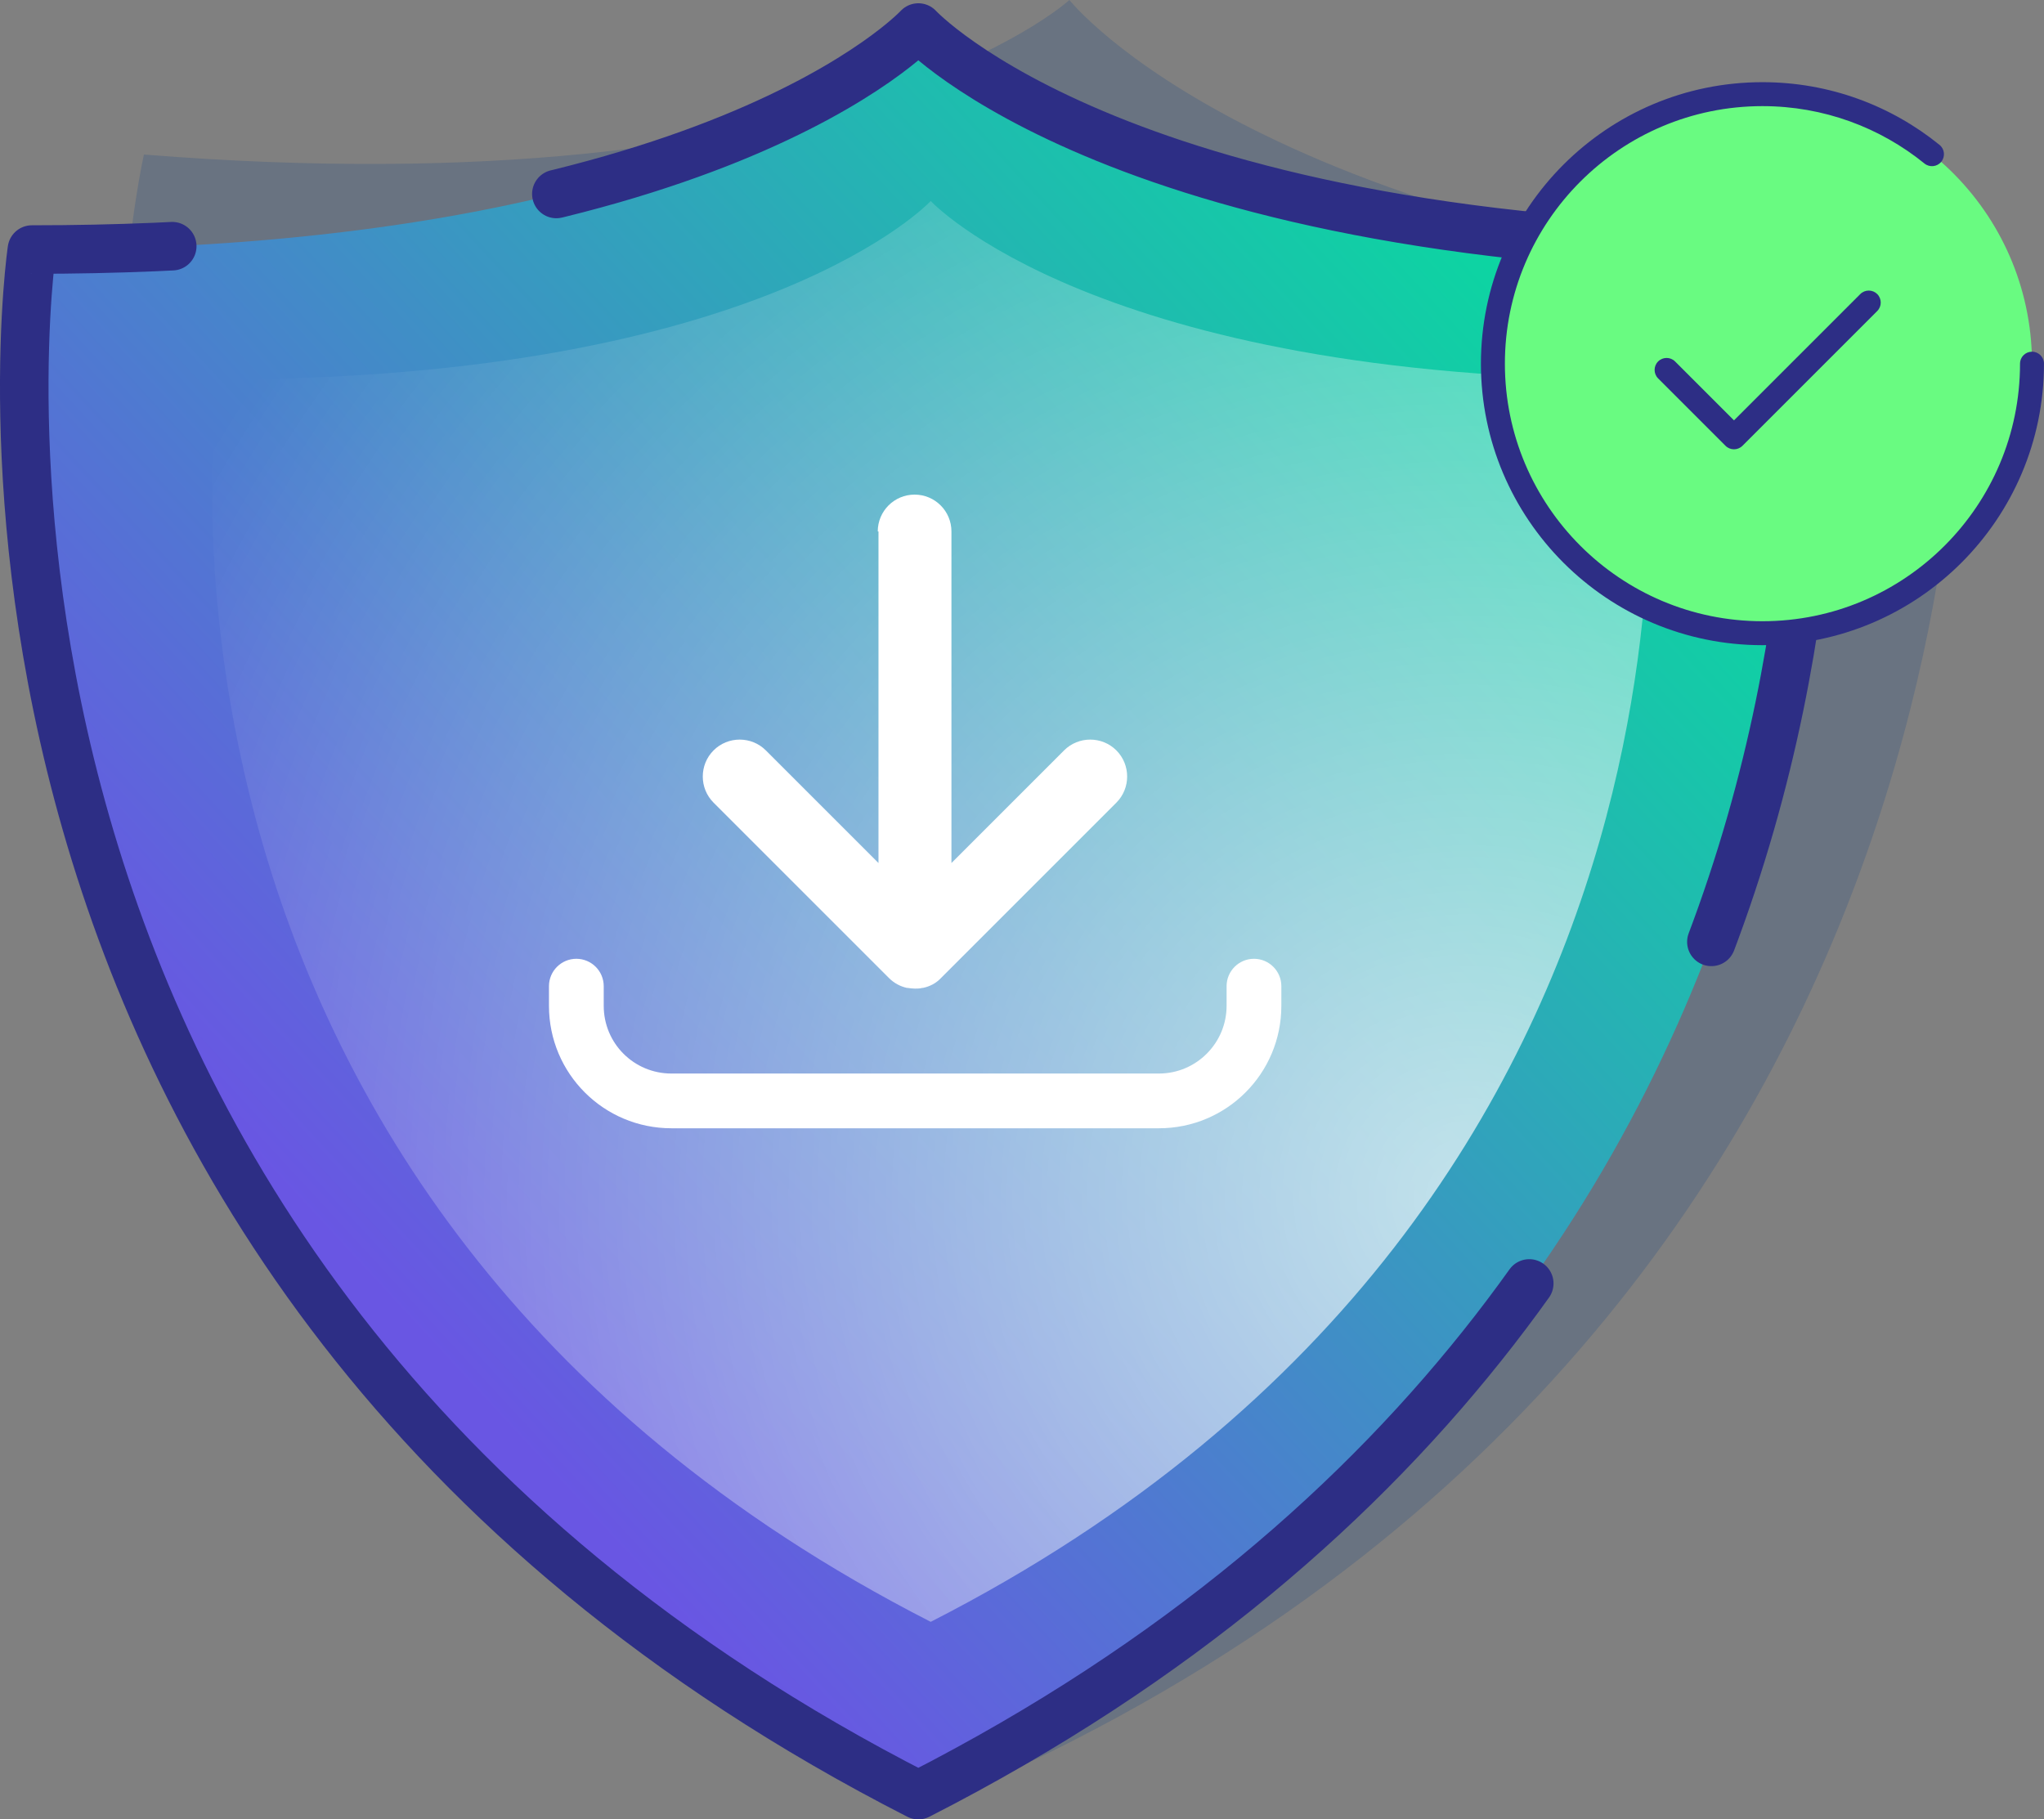
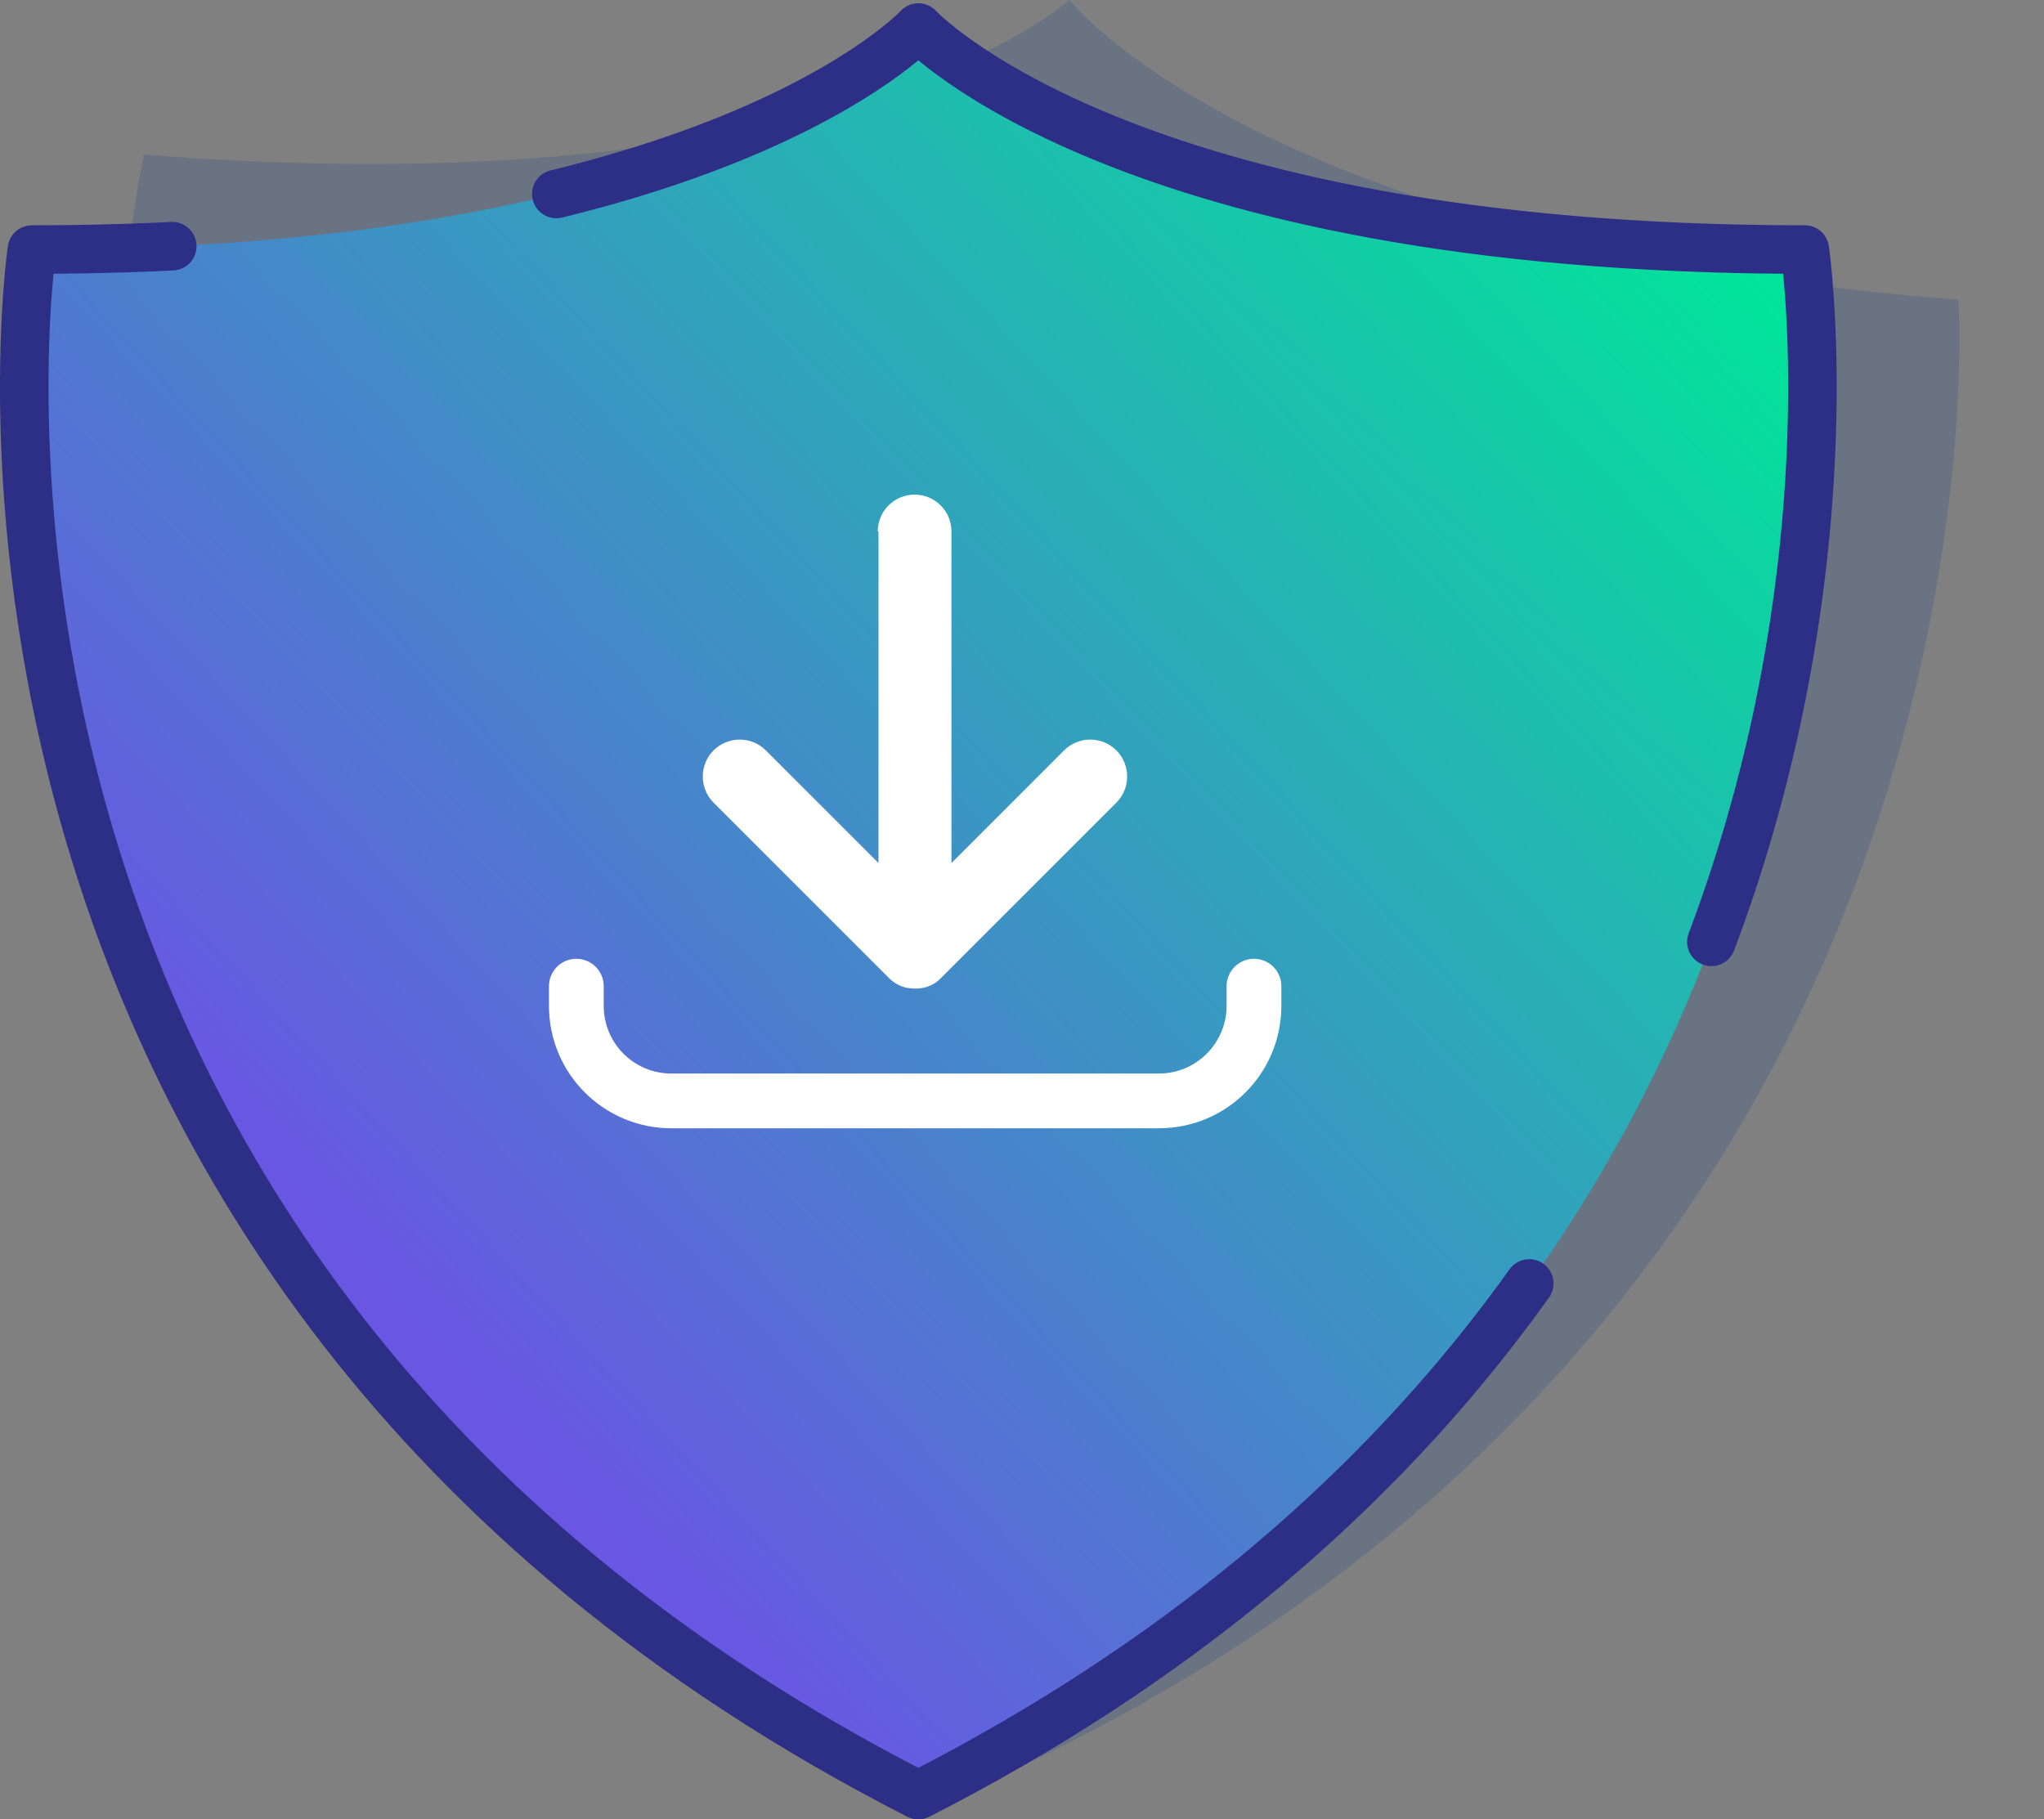
<svg xmlns="http://www.w3.org/2000/svg" width="95.482" height="84.997" viewBox="0 0 95.482 84.997">
  <rect x="0" y="0" width="95.482" height="84.997" fill="#808080" stroke="none" />
  <defs>
    <linearGradient id="d" x1="14.607" y1="56.994" x2="73.918" y2="2.214" gradientUnits="userSpaceOnUse">
      <stop offset="0" stop-color="#6956e3" />
      <stop offset="1" stop-color="#00e699" />
    </linearGradient>
    <radialGradient id="e" cx="68.612" cy="55.984" fx="68.612" fy="55.984" r="68.384" gradientUnits="userSpaceOnUse">
      <stop offset="0" stop-color="#fff" />
      <stop offset="1" stop-color="#fff" stop-opacity="0" />
    </radialGradient>
  </defs>
  <g isolation="isolate">
    <g id="b" data-name="Layer 2">
      <g id="c" data-name="Layer 7">
        <g>
          <g>
            <path d="M43.184,84.515C-4.373,55.224,6.725,7.22,6.725,7.22,39.294,9.829,49.956,0,49.956,0c0,0,8.954,11.401,41.53,14.011,0,0,3.314,49.159-48.302,70.504Z" fill="#003889" mix-blend-mode="multiply" opacity=".18" />
            <path d="M42.899,83.864C-5.55,59.126,1.49,11.658,1.49,11.658,33.313,11.658,42.899,1.286,42.899,1.286c0,0,9.579,10.372,41.409,10.372,0,0,7.041,47.468-41.409,72.206Z" fill="url(#d)" stroke="#2d2e85" stroke-dasharray="95.207 18.135" stroke-linecap="round" stroke-linejoin="round" stroke-width="2.267" />
            <g opacity=".7">
-               <path d="M43.477,75.768C4.536,55.878,10.193,17.723,10.193,17.723c25.579,0,33.284-8.333,33.284-8.333,0,0,7.705,8.333,33.284,8.333,0,0,5.658,38.155-33.284,58.045Z" fill="url(#e)" />
-             </g>
+               </g>
            <g id="f" data-name="Asset 149">
              <g id="g" data-name="Icons">
                <g>
                  <path d="M54.133,52.71h-22.768c-3.164,0-5.721-2.557-5.721-5.721v-.918c0-.705.574-1.279,1.279-1.279h0c.705,0,1.279.574,1.279,1.279v.918c0,1.754,1.41,3.164,3.164,3.164h22.768c1.754,0,3.164-1.426,3.164-3.164v-.918c0-.705.574-1.279,1.279-1.279h0c.705,0,1.279.574,1.279,1.279v.918c0,3.164-2.557,5.721-5.721,5.721Z" fill="#fff" />
                  <path d="M41.037,24.828v15.49l-5.262-5.262c-.672-.672-1.77-.672-2.442,0s-.672,1.77,0,2.442l8.179,8.179.016.016c.246.246.541.393.836.459h.033c.115.016.229.033.344.033h0c.115,0,.229,0,.344-.033h.033c.311-.066.606-.213.836-.459l.016-.016,8.179-8.179c.672-.672.672-1.77,0-2.442s-1.77-.672-2.442,0l-5.262,5.262v-15.49c0-.951-.77-1.721-1.721-1.721s-1.721.77-1.721,1.721h.033Z" fill="#fff" />
                </g>
              </g>
            </g>
          </g>
          <g>
-             <circle cx="82.331" cy="16.99" r="12.591" transform="translate(-.558 2.971) rotate(-2.061)" fill="#69fb81" />
-             <path d="M94.362,16.99c0,6.64-5.391,12.032-12.032,12.032s-12.032-5.391-12.032-12.032,5.391-12.032,12.032-12.032c2.866,0,5.499,1.004,7.567,2.68.24.195.593.158.787-.082.194-.24.158-.593-.082-.787-2.26-1.832-5.139-2.93-8.272-2.93-7.258,0-13.151,5.893-13.151,13.151s5.893,13.151,13.151,13.151,13.151-5.893,13.151-13.151c0-.309-.251-.56-.56-.56s-.56.251-.56.56h0Z" fill="#2d2e85" fill-rule="evenodd" />
-             <path d="M77.456,17.678l3.148,3.148c.219.219.573.219.792,0l6.296-6.296c.218-.218.218-.573,0-.792-.219-.218-.573-.218-.792,0l-5.9,5.9-2.752-2.752c-.218-.218-.573-.218-.792,0-.218.218-.218.573,0,.792h0Z" fill="#2d2e85" fill-rule="evenodd" />
-           </g>
+             </g>
        </g>
      </g>
    </g>
  </g>
</svg>